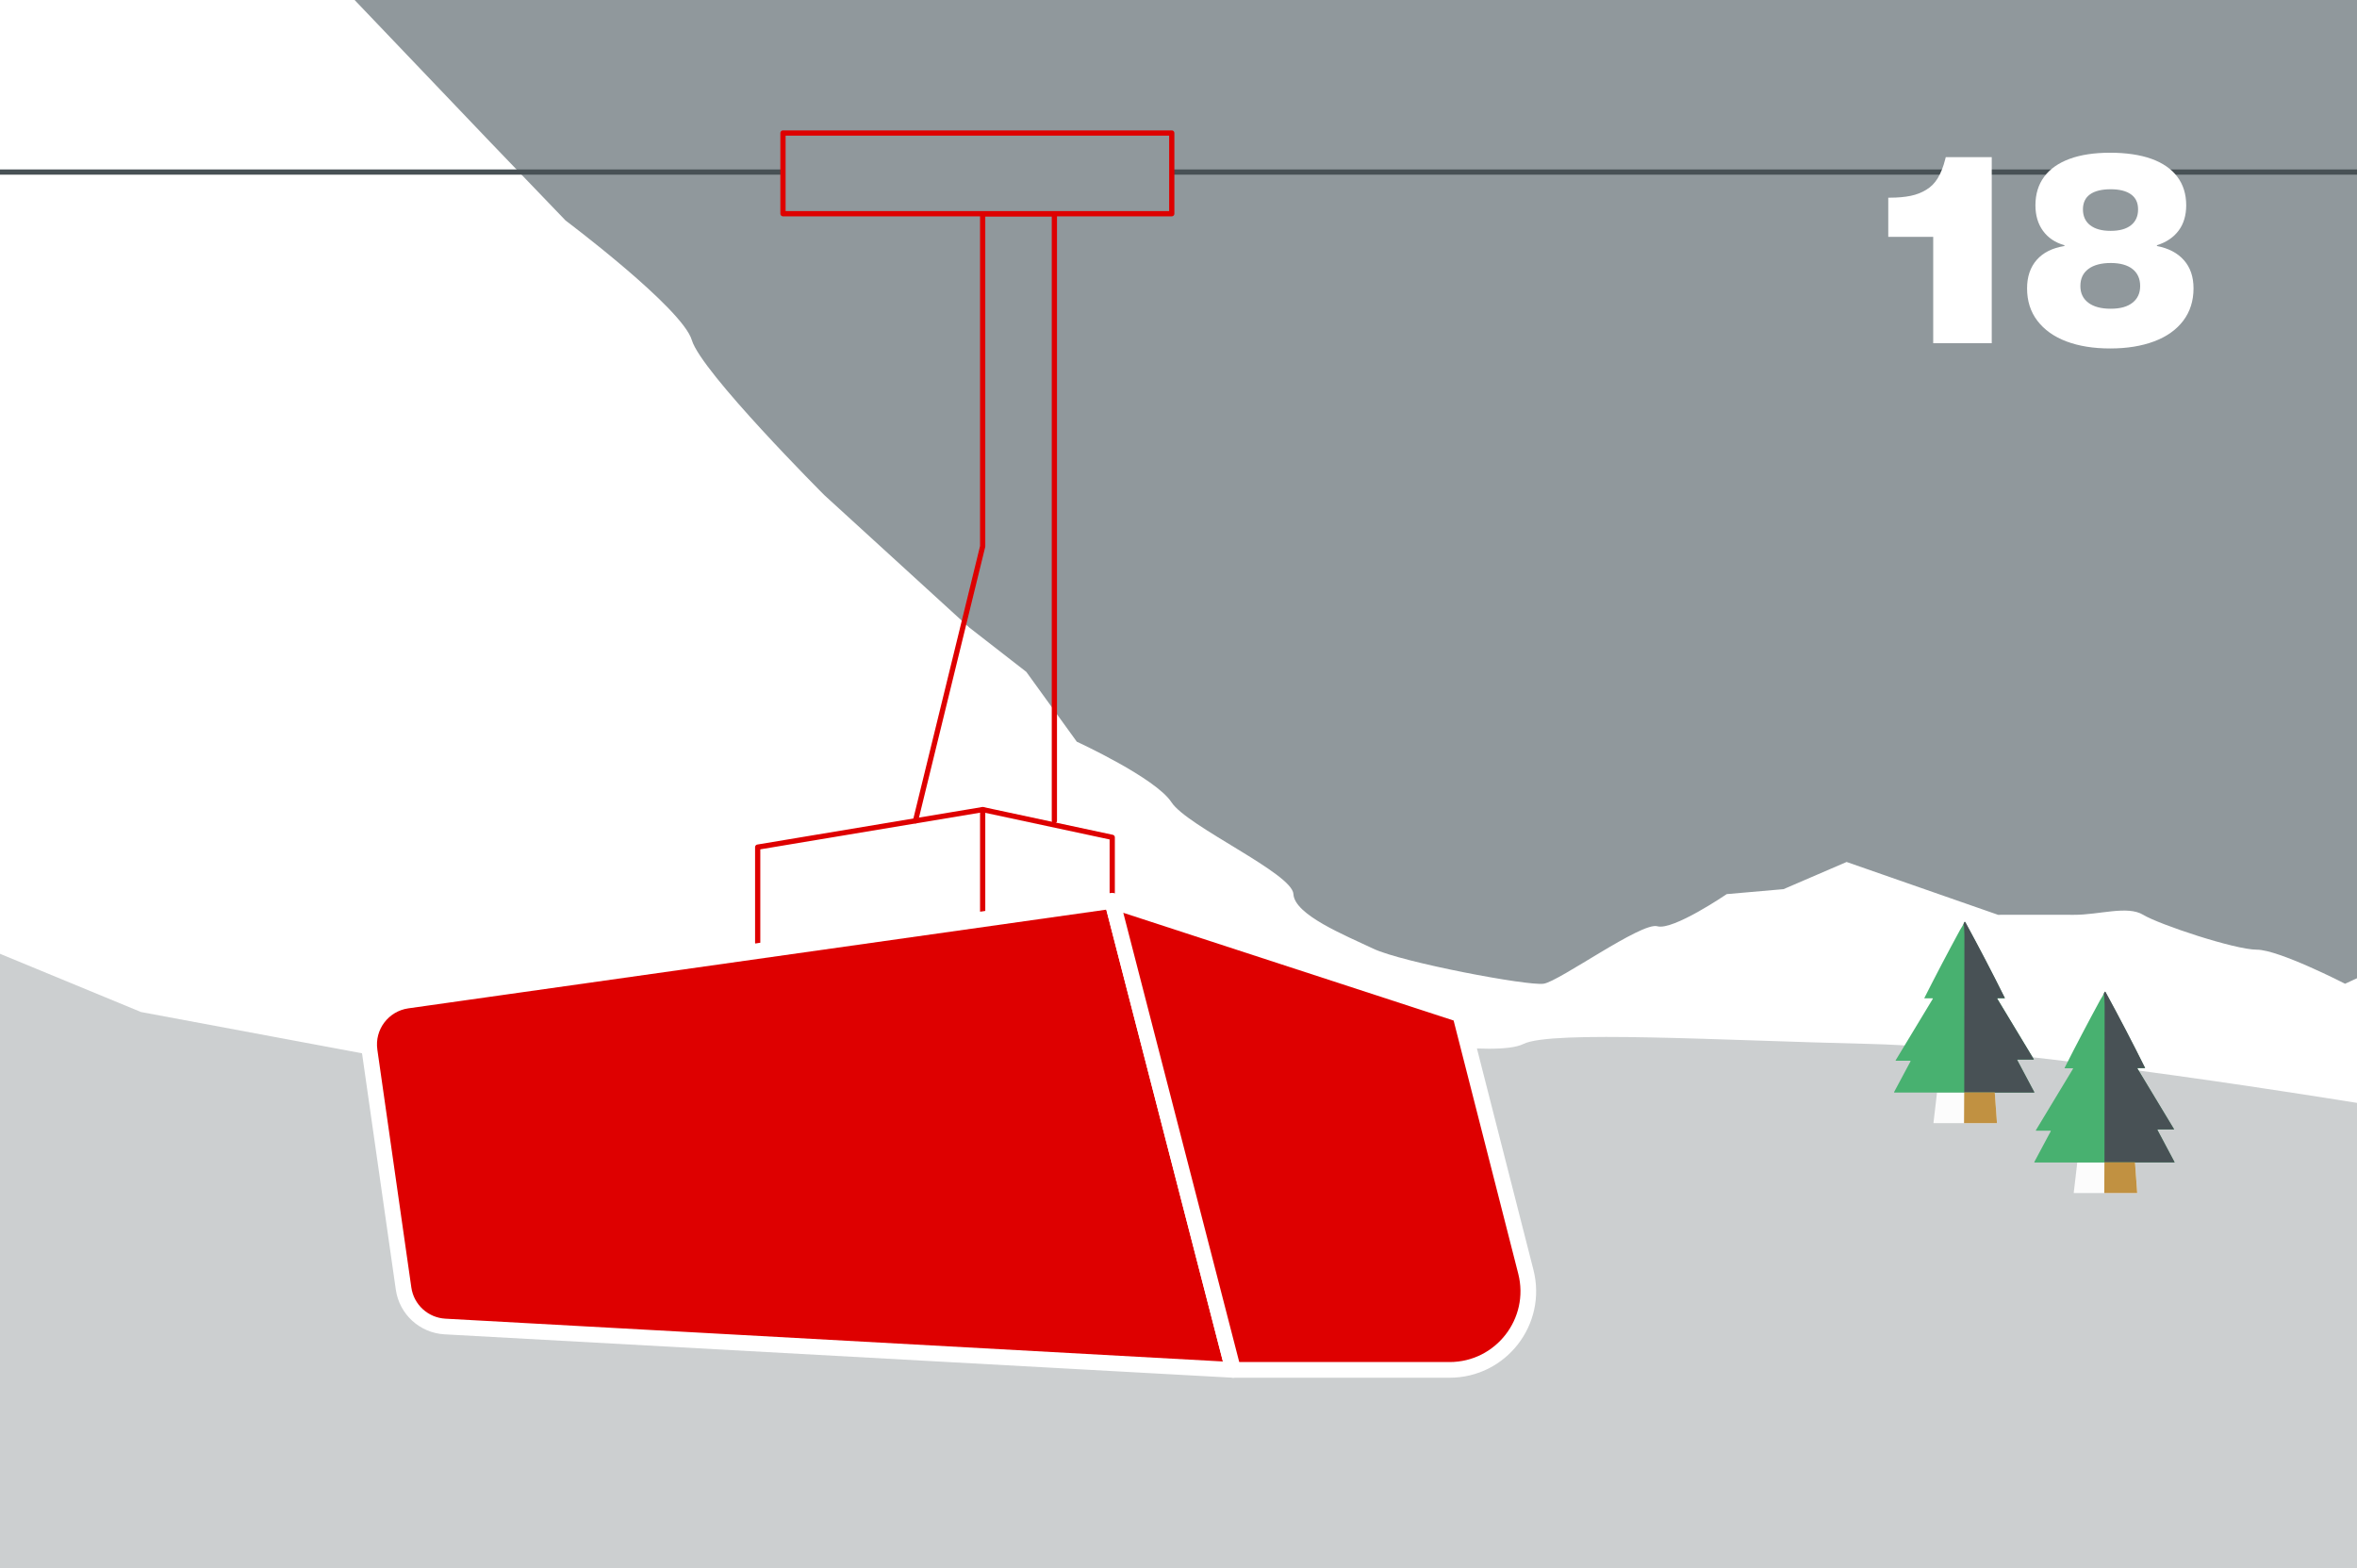
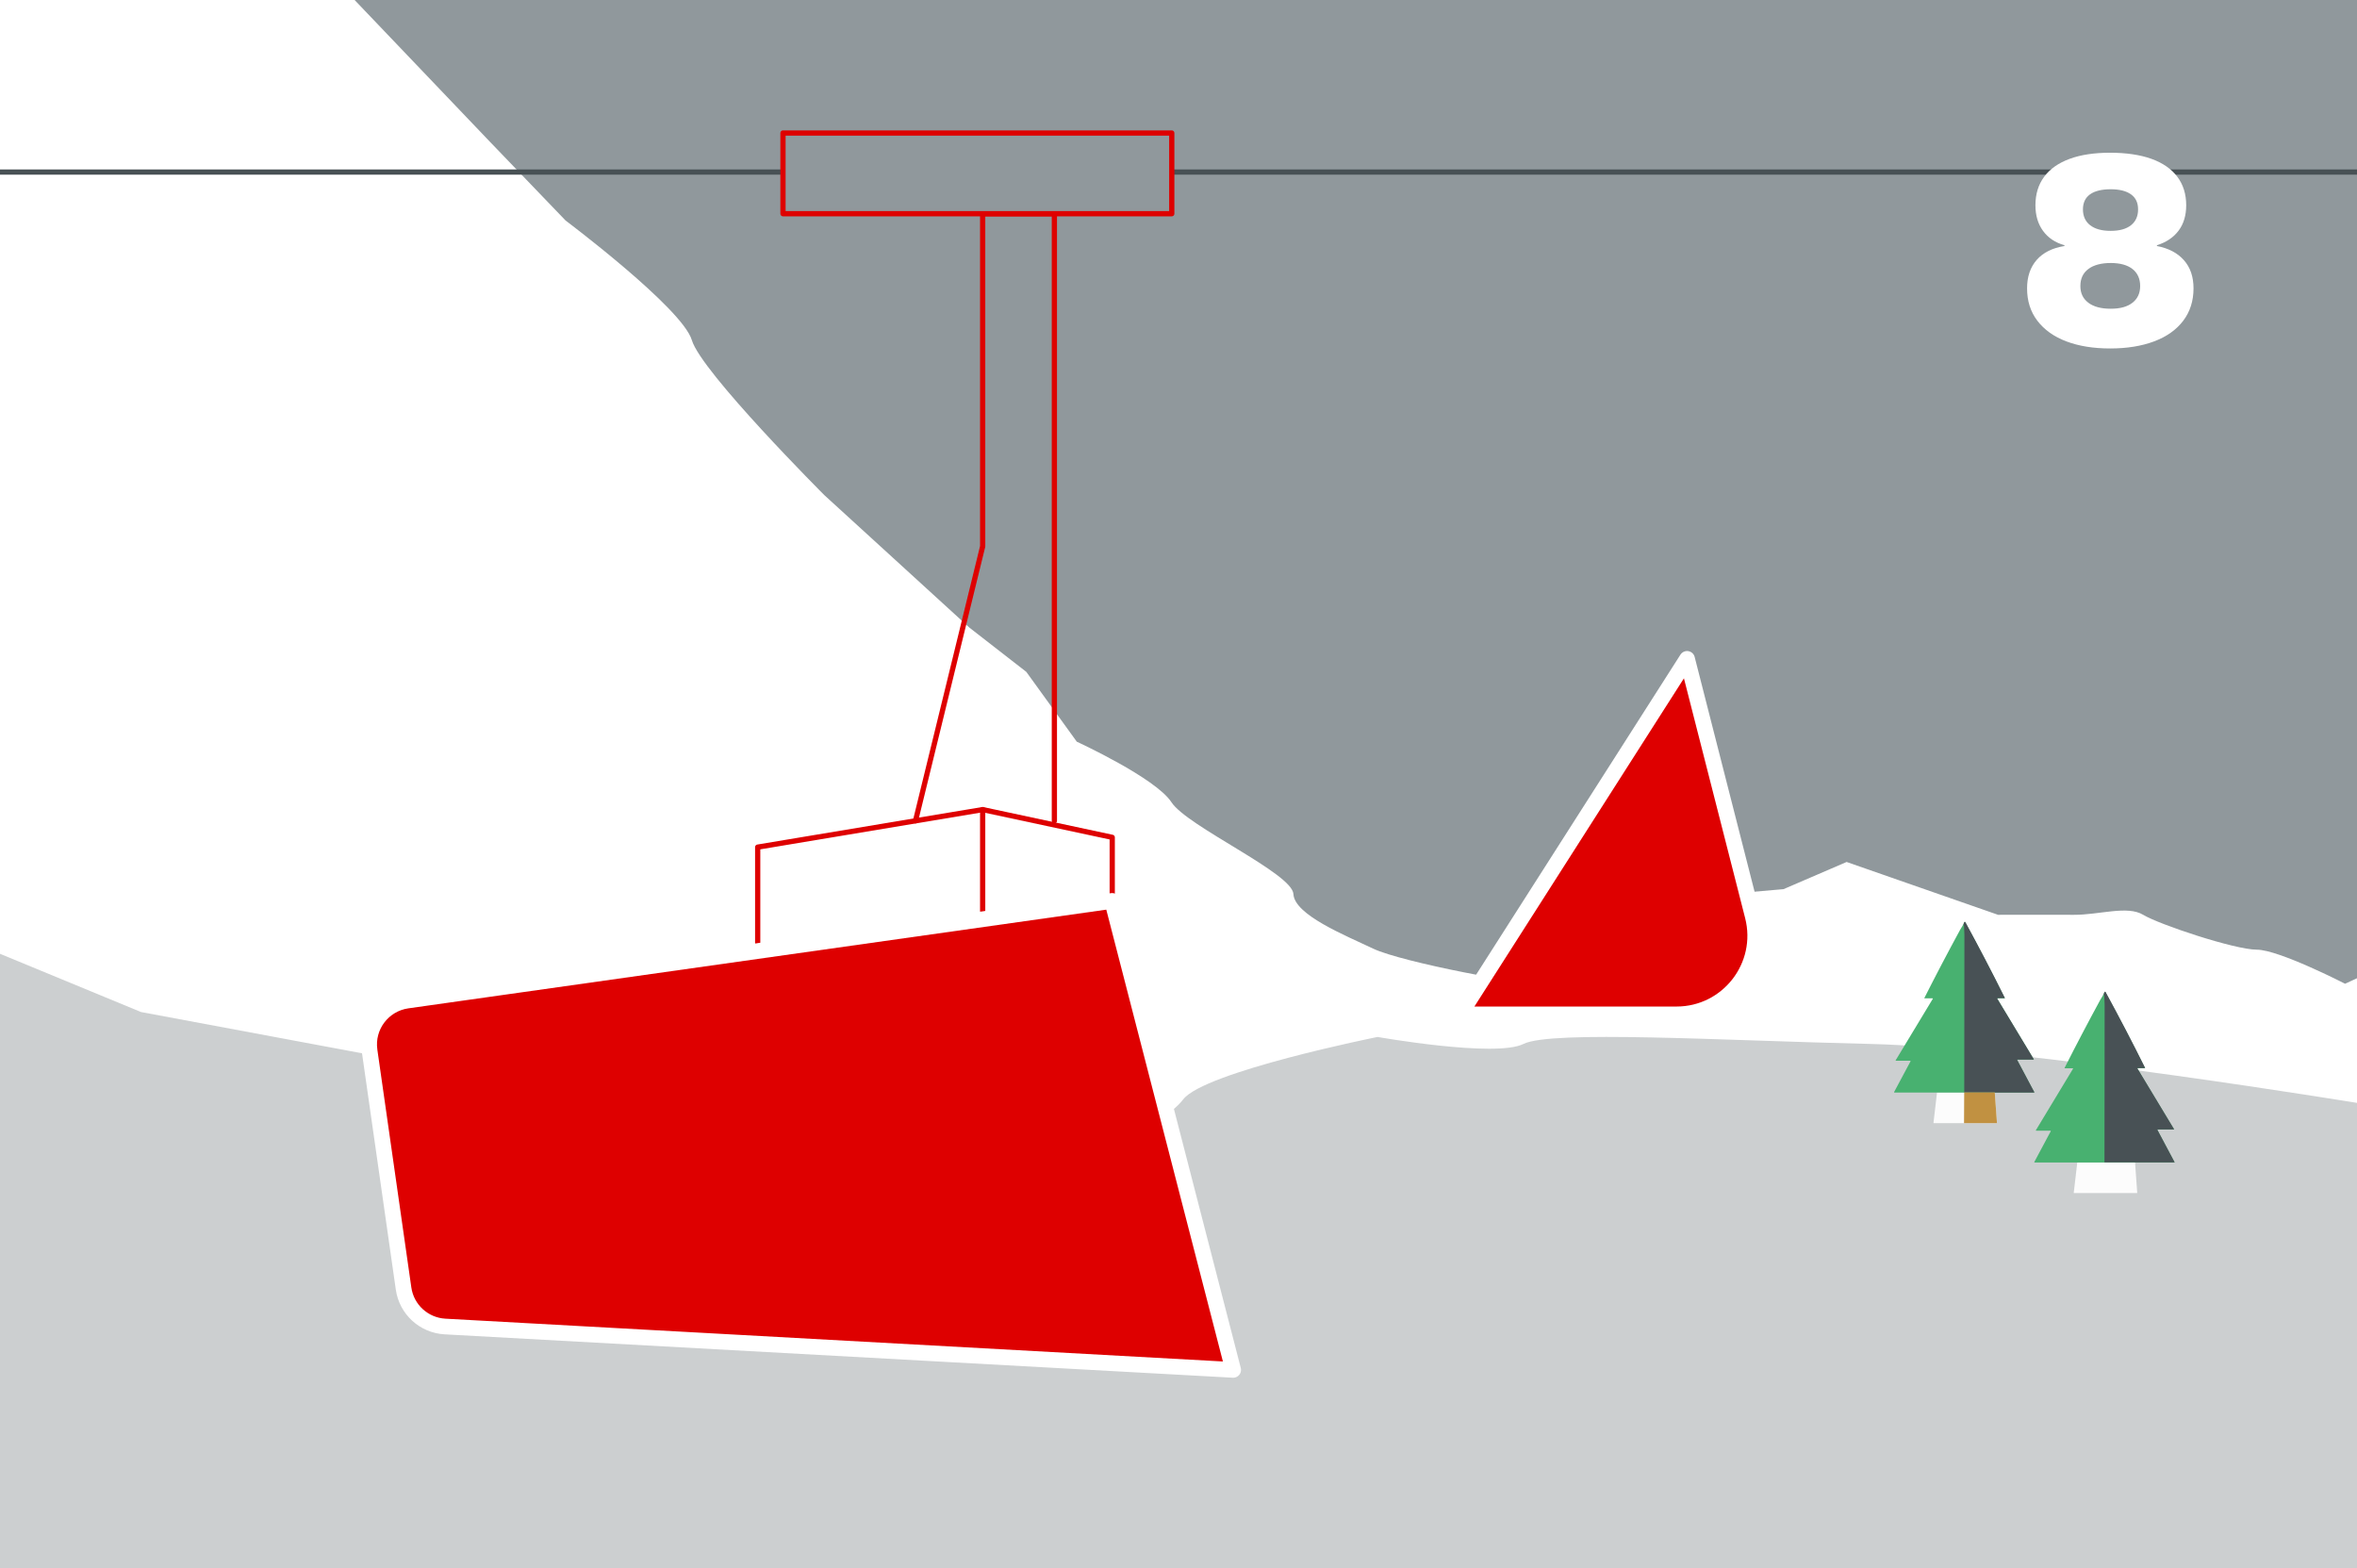
<svg xmlns="http://www.w3.org/2000/svg" id="Deko" version="1.1" viewBox="0 0 451 300">
  <defs>
    <style>
      .st0, .st1, .st2 {
        fill: none;
      }

      .st3 {
        fill: #48b170;
      }

      .st3, .st4, .st5, .st6 {
        fill-rule: evenodd;
      }

      .st7 {
        fill: #cccfd0;
      }

      .st4 {
        fill: #c19141;
      }

      .st8 {
        fill: #de0000;
        stroke: #fff;
        stroke-width: 3px;
      }

      .st8, .st9, .st2 {
        stroke-linecap: round;
        stroke-linejoin: round;
      }

      .st10, .st9 {
        fill: #90989c;
      }

      .st9, .st2 {
        stroke: #de0000;
      }

      .st5 {
        fill: #fcfcfc;
      }

      .st6 {
        fill: #485155;
      }

      .st11 {
        fill: #fff;
      }

      .st1 {
        stroke: #485155;
        stroke-miterlimit: 10;
      }

      .st12 {
        clip-path: url(#clippath);
      }
    </style>
    <clipPath id="clippath">
      <rect class="st0" y="0" width="451" height="300" />
    </clipPath>
  </defs>
  <rect class="st10" y="0" width="451" height="300" />
  <g class="st12">
    <g>
      <path class="st11" d="M-28.22-72.75l18.11,15.35L9.22-11.52h19.32L65.97-1.97l27.77,29.09,14.49,15.08s22.34,16.76,24.15,22.88c1.81,6.11,25.36,29.66,25.36,29.66l27.77,25.36,10.87,8.45,9.66,13.36s15.09,6.93,18.11,11.58c3.02,4.65,23.14,13.59,23.34,17.57s9.86,7.88,15.3,10.46,29.58,7.17,32.6,6.69c3.02-.48,18.72-11.85,21.73-10.99s13.28-6.15,13.28-6.15l10.87-.95,12.07-5.2,28.98,10.11s9.66-.03,14.49,0,10.26-1.84,13.28,0,17.51,6.67,21.73,6.67,16.9,6.52,16.9,6.52l14.49-6.69,22.94,6.69,13.28.04s5.15.45,12.84-.04c7.69-.48,17.83,0,17.83,0v105.58H-35.14V-72.75" />
      <path class="st7" d="M587.12,215.69l-32.44-8.92h-65.13l-37.22,4.46s-65.8-10.83-94.37-11.49c-28.58-.66-61.14-2.66-66.46,0s-27.91-1.34-27.91-1.34c0,0-33.23,6.66-37.22,11.98-3.99,5.32-25.26,15.95-25.26,15.95,0,0-43.2-11.98-57.16-13.96-13.96-1.99-46.52-5.59-46.52-5.59l-70.45-13.15-62.12-25.65v141.86h622.26v-94.15h0Z" />
      <g>
        <g>
          <line class="st1" x1="-284.05" y1="32.92" x2="592.11" y2="32.92" />
          <polyline class="st2" points="212.82 175.98 212.82 160.21 188.03 154.9 144.98 162.08 144.98 180.4" />
          <line class="st2" x1="188.03" y1="154.9" x2="188.03" y2="174.31" />
          <polyline class="st2" points="175.18 157.04 188.03 104.53 188.03 40.89 201.75 40.89 201.75 157.04" />
          <path class="st8" d="M70.72,201.05l6.5,45.48c.57,4.01,3.89,7.05,7.93,7.27l150.81,8.3-23.16-89.73-134.87,19.07c-4.65.66-7.88,4.96-7.21,9.6h0Z" />
-           <path class="st8" d="M279.38,194.08l-66.58-21.71,23.16,89.73h41.41c9.83,0,17.02-9.26,14.59-18.78l-12.57-49.24h0Z" />
+           <path class="st8" d="M279.38,194.08h41.41c9.83,0,17.02-9.26,14.59-18.78l-12.57-49.24h0Z" />
        </g>
        <rect class="st9" x="149.82" y="25.45" width="74.39" height="15.44" />
      </g>
    </g>
  </g>
  <g>
    <path class="st5" d="M375.85,209.02h5.84l.42,5.84s-.02.03-.04.03h-12.05s-.07-.02-.06-.05l.68-5.82h5.22-.01Z" />
    <path class="st3" d="M382.16,191.08l7,11.6s-.01.06-.06.06h-3.05c-.06,0-.09.04-.07.08l3.28,6.17s-.01.05-.05.05h-26.7c-.07,0-.11-.05-.09-.09l3.16-5.91s-.02-.09-.09-.09h-2.72s-.08-.03-.06-.06l7.14-11.82s-.01-.06-.06-.06h-1.5c-.07,0-.1-.02-.07-.07,2.2-4.36,4.48-8.7,6.84-13.04.18-.32.44-.7.63-1.06l.14-.32c.07-.16.15-.16.24,0,2.53,4.64,5.05,9.46,7.54,14.47,0,0,0,.02-.02.02h-1.36c-.07,0-.12.05-.09.1l.02-.03h0Z" />
    <path class="st6" d="M381.69,209.02h-5.84c0-9.95.01-19.9.03-29.85,0-.27,0-.61-.03-1.02-.02-.34-.03-.68-.04-1.02,0,0-.01-.03-.03-.03s-.04-.02-.04-.04l-.03-.26.14-.32c.07-.16.15-.16.24,0,2.53,4.64,5.05,9.46,7.54,14.47,0,0,0,.02-.02.02h-1.36c-.07,0-.12.05-.09.1l7,11.6s-.01.06-.06.06h-3.05c-.06,0-.09.04-.07.08l3.28,6.17s-.01.05-.05.05h-7.53,0Z" />
    <path class="st4" d="M381.69,209.02l.42,5.84s-.02.03-.04.03h-6.26l.03-5.88h5.86,0Z" />
  </g>
  <g>
    <path class="st5" d="M402.69,222.4h5.84l.42,5.84s-.02.03-.04.03h-12.05s-.07-.02-.06-.05l.68-5.82h5.22-.01Z" />
    <path class="st3" d="M408.99,204.46l7,11.6s-.01.06-.06.06h-3.05c-.06,0-.09.04-.07.08l3.28,6.17s-.01.05-.05.05h-26.7c-.07,0-.11-.05-.09-.09l3.16-5.91s-.02-.09-.09-.09h-2.72s-.08-.03-.06-.06l7.14-11.82s-.01-.06-.06-.06h-1.5c-.07,0-.1-.02-.07-.07,2.2-4.36,4.48-8.7,6.84-13.04.18-.32.44-.7.63-1.06l.14-.32c.07-.16.15-.16.24,0,2.53,4.64,5.05,9.46,7.54,14.47,0,0,0,.02-.02.02h-1.36c-.07,0-.12.05-.09.1l.02-.03h0Z" />
    <path class="st6" d="M408.52,222.39h-5.84c0-9.95.01-19.9.03-29.85,0-.27,0-.61-.03-1.02-.02-.34-.03-.68-.04-1.02,0,0-.01-.03-.03-.03s-.04-.02-.04-.04l-.03-.26.14-.32c.07-.16.15-.16.24,0,2.53,4.64,5.05,9.46,7.54,14.47,0,0,0,.02-.02.02h-1.36c-.07,0-.12.05-.09.1l7,11.6s-.01.06-.06.06h-3.05c-.06,0-.09.04-.07.08l3.28,6.17s-.01.05-.05.05h-7.53,0Z" />
-     <path class="st4" d="M408.52,222.39l.42,5.84s-.02.03-.04.03h-6.26l.03-5.88h5.86,0Z" />
  </g>
  <g>
-     <path class="st11" d="M369.91,45.32h-8.6v-7.5h.35c1.5,0,2.81-.12,3.93-.35,1.12-.23,2.11-.62,2.97-1.15.9-.53,1.64-1.28,2.22-2.23s1.06-2.16,1.43-3.62l.1-.4h8.8v35.6h-11.2v-20.35Z" />
    <path class="st11" d="M395.39,65.32c-2.38-.9-4.23-2.22-5.55-3.95-1.32-1.73-1.97-3.8-1.97-6.2,0-2.23.62-4.05,1.85-5.45,1.23-1.4,3-2.28,5.3-2.65v-.15c-1.77-.5-3.13-1.42-4.1-2.75-.97-1.33-1.45-2.97-1.45-4.9,0-2.13.56-3.95,1.67-5.45s2.74-2.64,4.88-3.43c2.13-.78,4.72-1.17,7.75-1.17s5.73.39,7.9,1.17c2.17.78,3.82,1.93,4.95,3.43,1.13,1.5,1.7,3.32,1.7,5.45,0,1.93-.48,3.55-1.45,4.85-.97,1.3-2.35,2.23-4.15,2.8v.15c2.23.43,3.96,1.34,5.17,2.72,1.22,1.38,1.83,3.17,1.83,5.38,0,2.4-.66,4.47-1.97,6.2-1.32,1.73-3.17,3.05-5.58,3.95-2.4.9-5.2,1.35-8.4,1.35s-5.99-.45-8.38-1.35ZM408.04,57.92c.98-.77,1.47-1.83,1.47-3.2s-.49-2.48-1.47-3.25c-.98-.77-2.38-1.15-4.17-1.15s-3.26.38-4.28,1.15c-1.02.77-1.52,1.85-1.52,3.25s.51,2.43,1.52,3.2c1.02.77,2.44,1.15,4.28,1.15s3.19-.38,4.17-1.15ZM407.76,43.09c.9-.72,1.35-1.72,1.35-3.02s-.45-2.23-1.35-2.88c-.9-.65-2.2-.98-3.9-.98s-3.05.33-3.95.98c-.9.65-1.35,1.61-1.35,2.88s.46,2.31,1.38,3.02c.92.72,2.22,1.08,3.92,1.08s3-.36,3.9-1.08Z" />
  </g>
</svg>